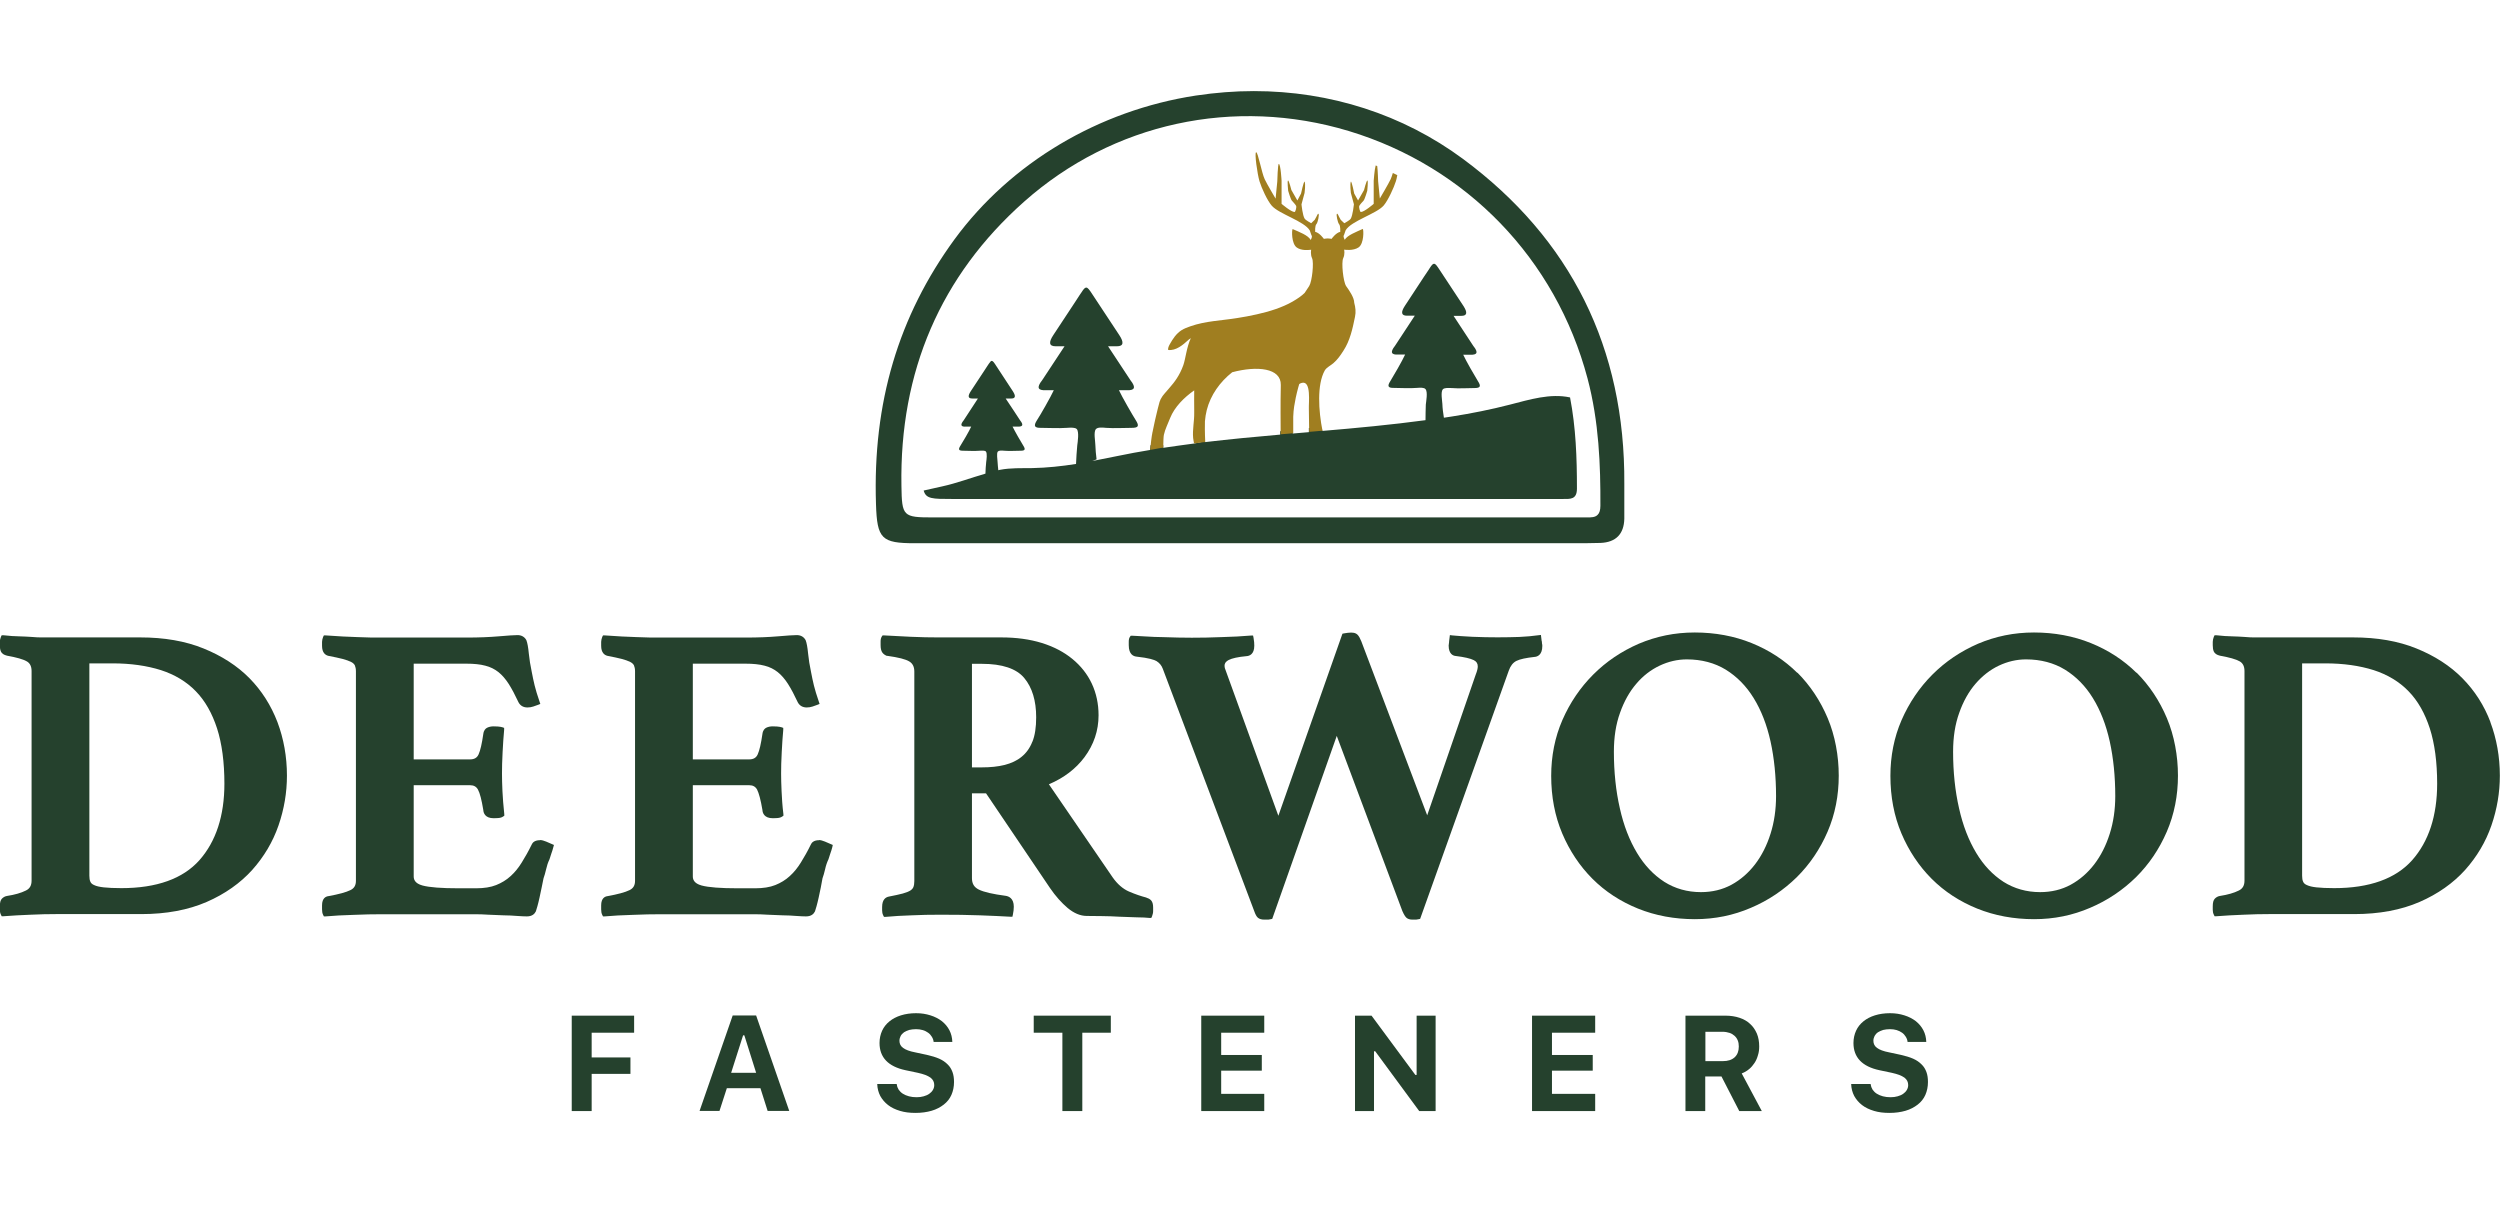
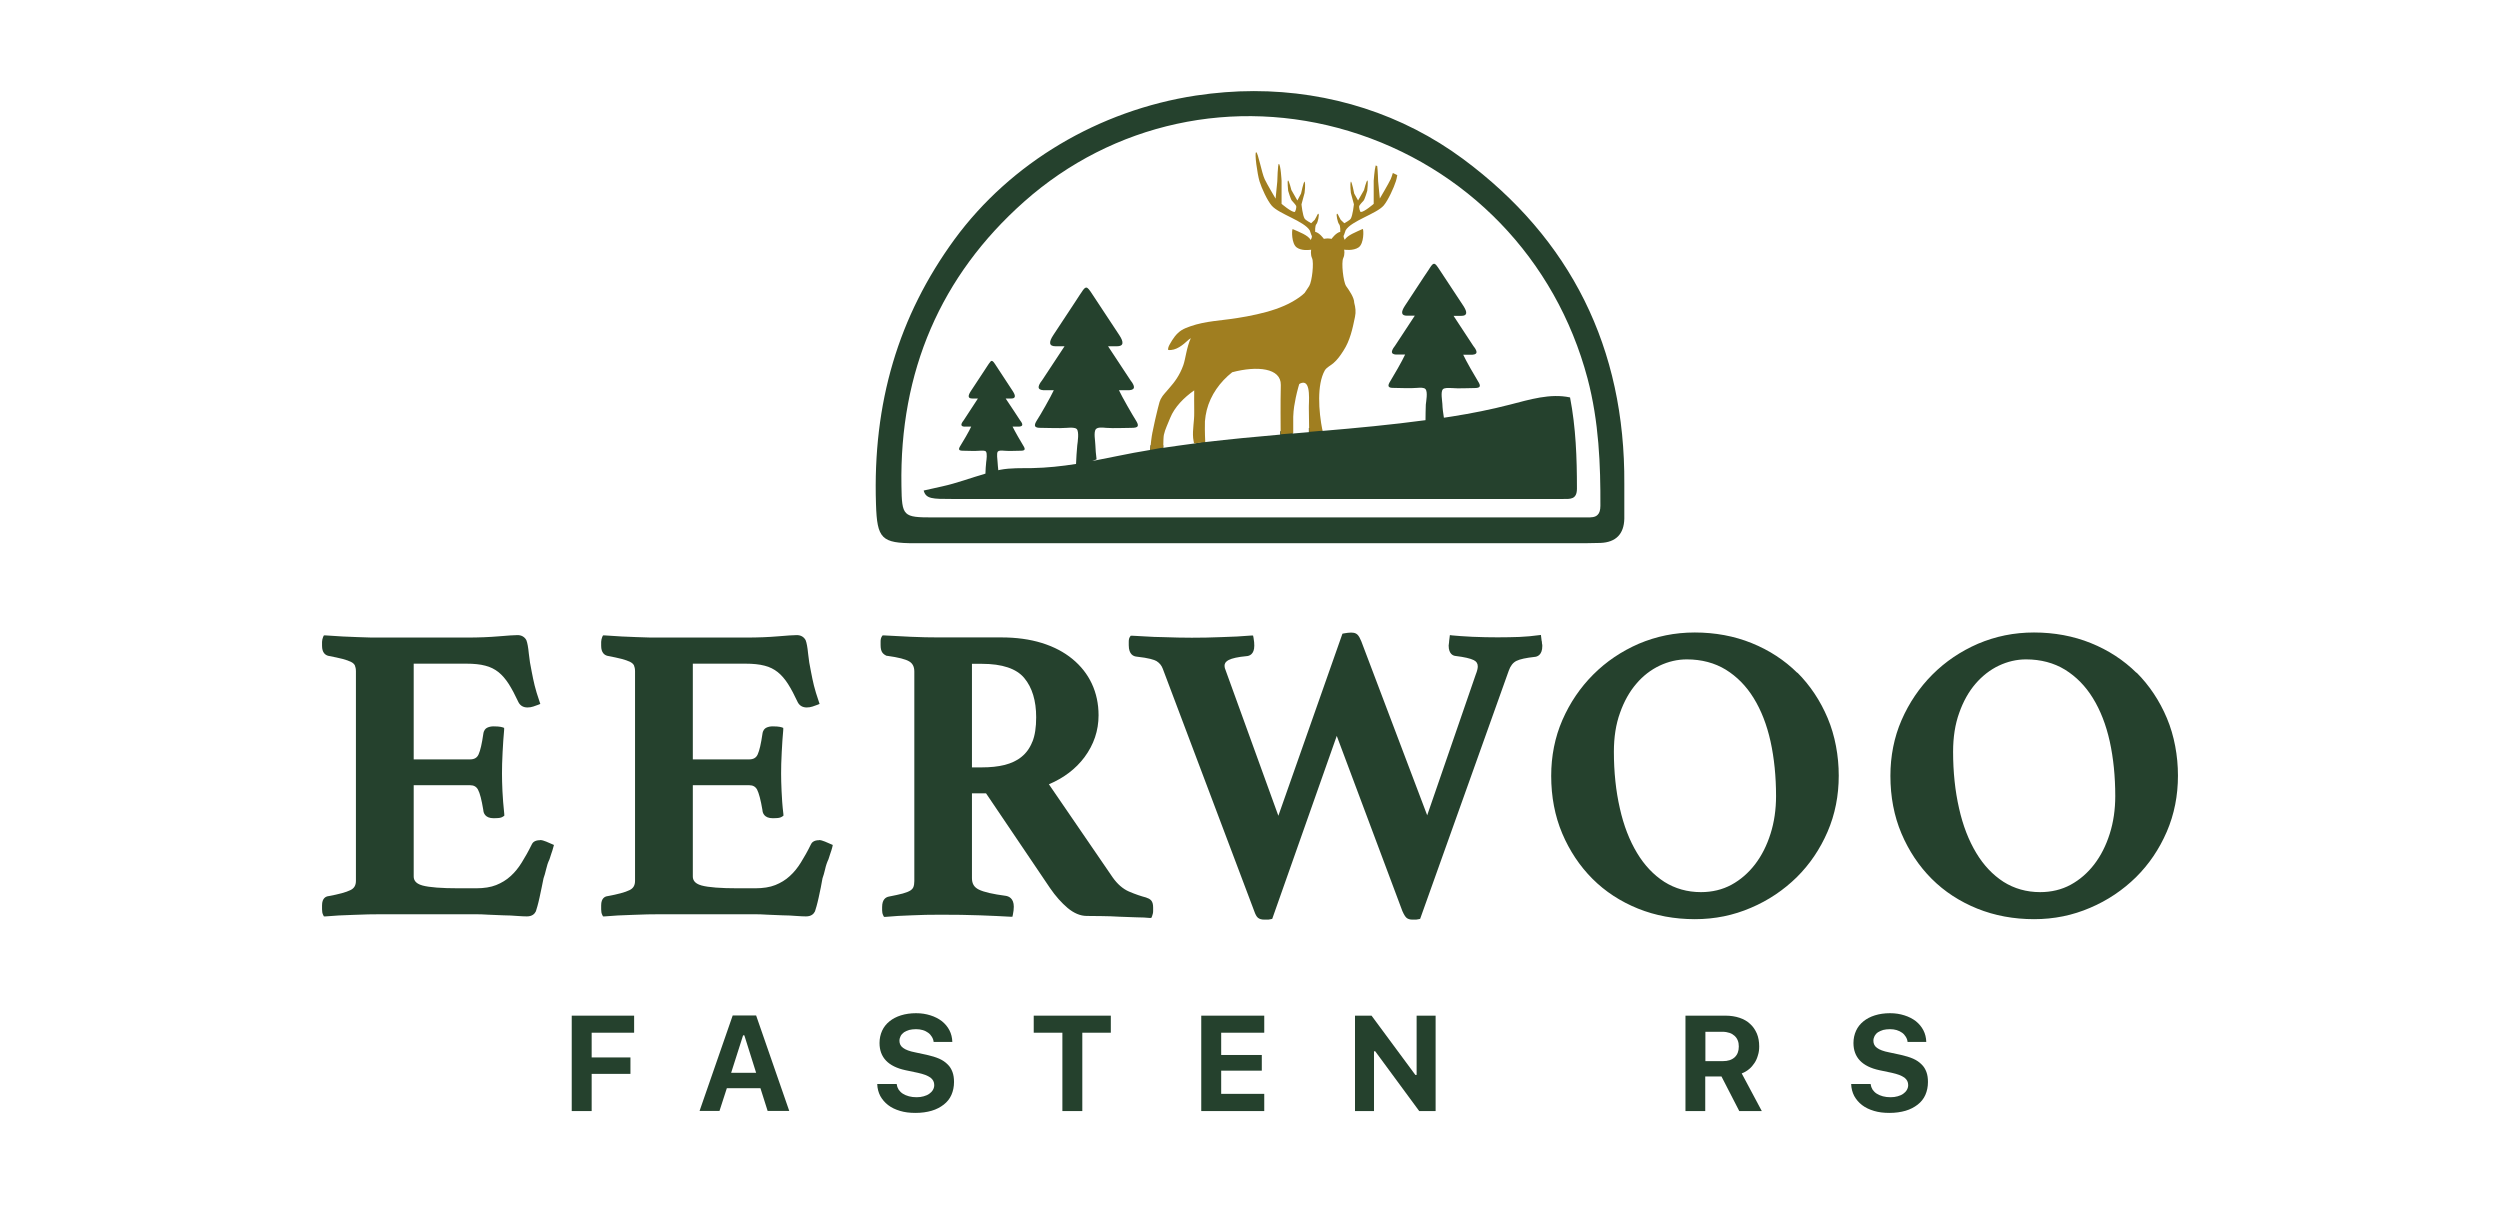
<svg xmlns="http://www.w3.org/2000/svg" width="247" height="120" viewBox="0 0 247 120" fill="none">
  <g clip-path="url(#clip0_401_20585)">
-     <path d="M24.655 67.014C23.443 65.784 21.913 64.798 20.111 64.069C18.324 63.34 16.219 62.976 13.857 62.976H4.286C3.907 62.976 3.529 62.976 3.15 62.931C2.756 62.9 2.332 62.885 1.878 62.87C1.439 62.87 0.924 62.824 0.348 62.764H0.167L0.091 62.916C0.03 63.082 -0.015 63.249 -0.015 63.416V63.75C-0.015 64.008 0.015 64.206 0.091 64.373C0.182 64.57 0.379 64.707 0.697 64.782C1.62 64.949 2.287 65.132 2.65 65.344C2.968 65.526 3.12 65.845 3.12 66.3V87.004C3.12 87.49 2.938 87.809 2.544 87.991C2.09 88.219 1.469 88.401 0.681 88.522C0.5 88.552 0.333 88.644 0.197 88.78C0.045 88.932 -0.015 89.175 -0.015 89.554V89.888C-0.015 90.07 0.015 90.222 0.091 90.374L0.167 90.526H0.333C1.181 90.465 2.075 90.404 3.029 90.374C3.968 90.328 4.801 90.313 5.512 90.313H13.963C16.431 90.313 18.597 89.903 20.414 89.114C22.232 88.325 23.746 87.247 24.912 85.957C26.078 84.652 26.956 83.179 27.517 81.555C28.077 79.931 28.35 78.292 28.35 76.637C28.35 74.77 28.032 72.994 27.411 71.34C26.775 69.685 25.851 68.228 24.639 66.999M19.703 84.986C18.067 86.822 15.477 87.748 11.994 87.748C11.267 87.748 10.677 87.718 10.253 87.672C9.844 87.627 9.51 87.551 9.298 87.445C9.117 87.369 8.996 87.262 8.935 87.126C8.859 86.974 8.829 86.761 8.829 86.519V65.541H11.131C12.903 65.541 14.508 65.769 15.901 66.209C17.264 66.65 18.43 67.348 19.339 68.289C20.263 69.23 20.959 70.475 21.444 71.962C21.929 73.465 22.171 75.317 22.171 77.426C22.171 80.599 21.338 83.134 19.703 84.986Z" fill="#25412D" />
    <path d="M53.337 83.012C52.823 83.012 52.611 83.255 52.535 83.437C52.217 84.09 51.884 84.681 51.55 85.213C51.233 85.729 50.869 86.184 50.445 86.564C50.036 86.943 49.551 87.231 49.021 87.444C48.491 87.656 47.825 87.763 47.038 87.763H45.311C43.63 87.763 42.434 87.672 41.752 87.49C40.965 87.277 40.874 86.867 40.874 86.579V77.578H46.432C46.81 77.578 47.053 77.714 47.219 78.003C47.416 78.352 47.583 79.035 47.749 80.022C47.764 80.325 47.931 80.841 48.779 80.841C48.87 80.841 49.006 80.841 49.188 80.826C49.415 80.811 49.582 80.765 49.703 80.674L49.824 80.598V80.447C49.733 79.597 49.673 78.822 49.642 78.17C49.612 77.502 49.597 76.925 49.597 76.424C49.597 75.847 49.612 75.149 49.657 74.314C49.703 73.464 49.748 72.736 49.809 72.113V71.916L49.642 71.855C49.536 71.825 49.4 71.795 49.188 71.779C49.006 71.779 48.87 71.764 48.779 71.764C48.522 71.764 48.31 71.81 48.128 71.901C47.977 71.977 47.795 72.144 47.749 72.523C47.613 73.464 47.462 74.147 47.28 74.542C47.128 74.876 46.856 75.028 46.432 75.028H40.874V65.571H46.099C46.81 65.571 47.446 65.632 47.946 65.769C48.446 65.89 48.885 66.118 49.249 66.406C49.627 66.71 49.96 67.104 50.263 67.575C50.581 68.076 50.899 68.683 51.233 69.396C51.414 69.73 51.717 69.897 52.111 69.897C52.308 69.897 52.505 69.867 52.686 69.806C52.853 69.746 53.004 69.685 53.156 69.639L53.383 69.548L53.307 69.32C53.095 68.698 52.929 68.167 52.823 67.727C52.717 67.302 52.626 66.846 52.535 66.376C52.399 65.754 52.308 65.146 52.247 64.57C52.187 63.947 52.111 63.522 52.005 63.249C51.823 62.915 51.52 62.748 51.127 62.748C50.793 62.748 50.188 62.794 49.264 62.87C48.385 62.945 47.325 62.991 46.099 62.991H37.648C36.997 62.991 36.209 62.991 35.301 62.945C34.407 62.915 33.362 62.87 32.181 62.778H32L31.924 62.93C31.863 63.097 31.818 63.264 31.818 63.416V63.811C31.818 64.478 32.136 64.721 32.439 64.797C32.999 64.903 33.484 65.01 33.847 65.101C34.195 65.192 34.483 65.298 34.695 65.404C34.877 65.495 34.998 65.617 35.059 65.738C35.119 65.89 35.165 66.072 35.165 66.315V87.019C35.165 87.474 34.998 87.763 34.619 87.945C34.195 88.157 33.453 88.355 32.454 88.537C32.212 88.567 31.818 88.719 31.818 89.448V89.842C31.818 90.07 31.848 90.237 31.924 90.389L32 90.54H32.166C32.984 90.465 33.908 90.419 34.937 90.389C35.952 90.343 36.876 90.328 37.663 90.328H47.022C47.371 90.328 47.795 90.343 48.279 90.374C48.779 90.404 49.264 90.419 49.748 90.434C50.233 90.434 50.672 90.465 51.081 90.495C51.505 90.525 51.823 90.54 52.05 90.54C52.595 90.54 52.823 90.282 52.944 90.04C52.974 89.948 53.02 89.782 53.095 89.539C53.171 89.281 53.231 89.007 53.307 88.674C53.368 88.355 53.444 88.021 53.519 87.672L53.701 86.776C53.792 86.549 53.867 86.245 53.958 85.881C54.034 85.531 54.14 85.213 54.292 84.894C54.352 84.712 54.413 84.514 54.473 84.332C54.549 84.135 54.61 83.922 54.67 83.695L54.731 83.482L53.958 83.148C53.731 83.057 53.534 82.997 53.368 82.997" fill="#25412D" />
    <path d="M80.915 83.012C80.4 83.012 80.188 83.255 80.112 83.437C79.794 84.09 79.461 84.681 79.128 85.213C78.81 85.729 78.446 86.184 78.022 86.564C77.614 86.943 77.129 87.231 76.599 87.444C76.069 87.656 75.402 87.763 74.615 87.763H72.888C71.207 87.763 70.011 87.672 69.33 87.49C68.542 87.277 68.451 86.867 68.451 86.579V77.578H74.009C74.388 77.578 74.63 77.714 74.797 78.003C74.978 78.352 75.16 79.035 75.327 80.022C75.342 80.325 75.508 80.841 76.356 80.841C76.447 80.841 76.584 80.841 76.765 80.826C76.993 80.811 77.159 80.765 77.28 80.674L77.401 80.598V80.447C77.295 79.597 77.25 78.822 77.22 78.17C77.189 77.502 77.174 76.925 77.174 76.424C77.174 75.847 77.189 75.149 77.235 74.314C77.28 73.464 77.326 72.736 77.386 72.113V71.916L77.22 71.855C77.114 71.825 76.977 71.795 76.765 71.779C76.584 71.779 76.447 71.764 76.356 71.764C76.099 71.764 75.887 71.81 75.705 71.901C75.554 71.977 75.372 72.144 75.327 72.523C75.19 73.464 75.039 74.147 74.857 74.542C74.706 74.876 74.433 75.028 74.009 75.028H68.451V65.571H73.676C74.388 65.571 75.024 65.632 75.539 65.769C76.038 65.89 76.478 66.118 76.841 66.406C77.22 66.71 77.553 67.104 77.856 67.575C78.174 68.076 78.492 68.683 78.825 69.396C79.007 69.73 79.31 69.897 79.703 69.897C79.9 69.897 80.097 69.867 80.279 69.806C80.445 69.746 80.597 69.685 80.748 69.639L80.975 69.548L80.9 69.32C80.688 68.698 80.521 68.167 80.415 67.727C80.309 67.302 80.218 66.846 80.127 66.376C79.991 65.754 79.9 65.146 79.84 64.57C79.779 63.947 79.703 63.522 79.597 63.249C79.416 62.915 79.113 62.748 78.719 62.748C78.386 62.748 77.78 62.794 76.856 62.87C75.978 62.945 74.918 62.991 73.676 62.991H65.226C64.574 62.991 63.787 62.991 62.878 62.945C61.985 62.915 60.94 62.87 59.759 62.778H59.577L59.501 62.93C59.441 63.097 59.395 63.264 59.395 63.416V63.811C59.395 64.478 59.713 64.721 60.016 64.797C60.576 64.903 61.061 65.01 61.424 65.101C61.773 65.192 62.06 65.298 62.273 65.404C62.454 65.495 62.575 65.617 62.636 65.738C62.697 65.89 62.742 66.072 62.742 66.315V87.019C62.742 87.474 62.575 87.763 62.197 87.945C61.773 88.157 61.031 88.355 60.031 88.537C59.789 88.567 59.395 88.719 59.395 89.448V89.842C59.395 90.07 59.425 90.237 59.501 90.389L59.577 90.54H59.743C60.561 90.465 61.485 90.419 62.515 90.389C63.529 90.343 64.453 90.328 65.241 90.328H74.6C74.948 90.328 75.372 90.343 75.857 90.374C76.356 90.404 76.841 90.419 77.326 90.434C77.81 90.434 78.249 90.465 78.658 90.495C79.082 90.525 79.4 90.54 79.628 90.54C80.173 90.54 80.4 90.282 80.521 90.04C80.551 89.948 80.597 89.782 80.673 89.539C80.748 89.281 80.809 89.007 80.885 88.674C80.945 88.355 81.021 88.021 81.097 87.672L81.263 86.776C81.354 86.549 81.43 86.245 81.521 85.881C81.596 85.531 81.702 85.213 81.854 84.894C81.914 84.712 81.975 84.514 82.035 84.332C82.111 84.135 82.172 83.922 82.232 83.695L82.278 83.482L81.505 83.148C81.278 83.057 81.082 82.997 80.915 82.997" fill="#25412D" />
    <path d="M113.293 88.689C112.763 88.552 112.172 88.355 111.536 88.081C110.946 87.823 110.4 87.353 109.931 86.685L103.631 77.487C105.1 76.864 106.281 75.969 107.144 74.815C108.068 73.57 108.538 72.189 108.538 70.671C108.538 69.533 108.311 68.486 107.871 67.544C107.432 66.603 106.781 65.784 105.948 65.101C105.115 64.418 104.1 63.886 102.919 63.522C101.738 63.158 100.405 62.976 98.921 62.976H92.697C91.909 62.976 91.001 62.961 90.001 62.915C89.002 62.869 88.124 62.824 87.351 62.778H87.2L87.124 62.885C87.048 63.006 87.003 63.173 87.003 63.355V63.735C87.003 64.069 87.063 64.311 87.169 64.463C87.275 64.615 87.427 64.721 87.609 64.797H87.669C88.76 64.949 89.486 65.131 89.85 65.359C90.168 65.556 90.335 65.875 90.335 66.345V87.049C90.335 87.292 90.304 87.49 90.244 87.641C90.198 87.763 90.092 87.884 89.956 87.975C89.789 88.081 89.532 88.188 89.199 88.279C88.85 88.37 88.381 88.476 87.821 88.582C87.518 88.643 87.154 88.856 87.154 89.615V89.948C87.154 90.131 87.184 90.282 87.26 90.434L87.336 90.586H87.503C88.305 90.51 89.153 90.465 90.077 90.434C90.986 90.389 91.94 90.374 92.924 90.374C94.317 90.374 95.635 90.389 96.816 90.434C98.043 90.48 99.027 90.525 99.8 90.571H100.027L100.072 90.374C100.133 90.085 100.163 89.812 100.163 89.584C100.163 88.749 99.663 88.552 99.36 88.507C98.103 88.34 97.21 88.142 96.695 87.884C96.241 87.656 96.029 87.307 96.029 86.761V78.382H97.422L103.737 87.732C104.297 88.552 104.888 89.205 105.479 89.706C106.099 90.222 106.736 90.495 107.372 90.495C107.75 90.495 108.235 90.495 108.825 90.51C109.416 90.51 110.007 90.54 110.597 90.571C111.188 90.601 111.763 90.616 112.309 90.632C112.839 90.632 113.263 90.662 113.566 90.692H113.747L113.823 90.525C113.884 90.358 113.929 90.191 113.929 90.024V89.66C113.929 89.341 113.868 89.129 113.747 88.977C113.626 88.84 113.475 88.749 113.278 88.704M101.995 73.282C101.753 73.904 101.39 74.405 100.935 74.77C100.481 75.149 99.906 75.407 99.269 75.574C98.603 75.741 97.846 75.817 97.013 75.817H96.029V65.586H97.013C99.012 65.586 100.42 66.057 101.193 66.983C101.98 67.924 102.374 69.229 102.374 70.869C102.374 71.855 102.253 72.675 101.995 73.297" fill="#25412D" />
    <path d="M152.319 63.355L152.243 62.733L151.986 62.763C151.441 62.839 150.82 62.9 150.123 62.93C148.791 62.976 147.246 62.991 145.474 62.915C144.596 62.87 143.944 62.824 143.49 62.779L143.248 62.748L143.172 63.355C143.172 63.355 143.172 63.477 143.157 63.538C143.142 63.614 143.127 63.705 143.127 63.78C143.127 64.63 143.581 64.797 143.838 64.813C144.687 64.919 145.277 65.055 145.61 65.222C145.883 65.359 146.004 65.556 146.004 65.845C146.004 66.027 145.943 66.3 145.807 66.634L141.007 80.553L134.495 63.355C134.373 63.052 134.252 62.839 134.131 62.718C133.934 62.521 133.662 62.46 133.162 62.521C133.041 62.536 132.92 62.551 132.768 62.581L132.632 62.612L126.302 80.599L121.137 66.346C121.092 66.224 121.047 66.103 121.016 66.012C121.001 65.936 120.986 65.86 120.986 65.769C120.986 65.617 121.031 65.405 121.395 65.207C121.713 65.04 122.319 64.904 123.152 64.828C123.439 64.813 123.924 64.646 123.924 63.796C123.924 63.705 123.924 63.583 123.909 63.447C123.894 63.295 123.879 63.158 123.848 63.006L123.803 62.794H123.576C122.728 62.87 121.774 62.915 120.698 62.946C119.638 62.991 118.654 63.006 117.745 63.006C117.367 63.006 116.912 63.006 116.413 62.991L114.838 62.946C114.308 62.946 113.777 62.915 113.263 62.885C112.748 62.855 112.278 62.824 111.869 62.809H111.718L111.642 62.915C111.551 63.037 111.521 63.204 111.521 63.401V63.75C111.521 64.676 112.006 64.843 112.278 64.873C113.535 65.01 114.05 65.192 114.262 65.314C114.55 65.496 114.762 65.739 114.883 66.072L123.909 89.994C124.03 90.343 124.151 90.571 124.287 90.677C124.439 90.799 124.636 90.859 124.924 90.859H125.196C125.272 90.859 125.393 90.859 125.56 90.814L125.696 90.784L132.072 72.706L138.553 90.01C138.705 90.359 138.841 90.571 138.962 90.677C139.098 90.799 139.31 90.859 139.553 90.859H139.84C139.84 90.859 140.022 90.859 140.174 90.814L140.31 90.784L149.063 66.27C149.23 65.784 149.487 65.465 149.82 65.298C150.184 65.116 150.79 64.995 151.607 64.904C151.895 64.888 152.38 64.706 152.38 63.826C152.38 63.765 152.38 63.674 152.349 63.568C152.349 63.507 152.334 63.431 152.334 63.355" fill="#25412D" />
    <path d="M177.579 66.482C176.307 65.222 174.793 64.236 173.067 63.538C171.34 62.839 169.447 62.49 167.448 62.49C165.449 62.49 163.647 62.87 161.92 63.598C160.209 64.342 158.695 65.359 157.408 66.649C156.12 67.939 155.106 69.442 154.364 71.142C153.622 72.842 153.258 74.709 153.258 76.652C153.258 78.716 153.622 80.629 154.348 82.344C155.075 84.059 156.075 85.562 157.332 86.822C158.589 88.082 160.103 89.068 161.83 89.767C163.556 90.465 165.449 90.814 167.448 90.814C169.447 90.814 171.264 90.434 172.991 89.691C174.717 88.962 176.232 87.93 177.519 86.67C178.806 85.395 179.821 83.892 180.563 82.177C181.305 80.462 181.668 78.595 181.668 76.637C181.668 74.679 181.305 72.69 180.578 70.96C179.851 69.23 178.836 67.712 177.579 66.452M174.929 82.374C174.566 83.528 174.051 84.545 173.4 85.395C172.748 86.245 171.961 86.928 171.068 87.414C170.174 87.9 169.159 88.142 168.054 88.142C166.706 88.142 165.494 87.793 164.434 87.126C163.374 86.442 162.466 85.486 161.739 84.272C160.997 83.042 160.421 81.57 160.043 79.87C159.649 78.155 159.452 76.273 159.452 74.269C159.452 72.842 159.649 71.552 160.058 70.429C160.452 69.305 160.997 68.334 161.663 67.56C162.314 66.786 163.102 66.179 163.965 65.769C164.828 65.359 165.737 65.147 166.661 65.147C168.114 65.147 169.417 65.496 170.507 66.163C171.613 66.847 172.536 67.788 173.263 68.972C174.005 70.171 174.566 71.613 174.929 73.252C175.293 74.906 175.474 76.728 175.474 78.656C175.474 79.976 175.293 81.236 174.929 82.374Z" fill="#25412D" />
    <path d="M211.093 66.482C209.821 65.222 208.307 64.236 206.58 63.538C204.854 62.839 202.961 62.49 200.962 62.49C198.963 62.49 197.161 62.87 195.434 63.598C193.723 64.342 192.209 65.359 190.921 66.649C189.634 67.939 188.62 69.442 187.877 71.142C187.135 72.842 186.772 74.709 186.772 76.652C186.772 78.716 187.135 80.629 187.862 82.344C188.589 84.059 189.589 85.562 190.846 86.822C192.103 88.082 193.617 89.068 195.344 89.767C197.07 90.465 198.963 90.814 200.962 90.814C202.961 90.814 204.778 90.434 206.505 89.691C208.231 88.962 209.746 87.93 211.033 86.67C212.32 85.395 213.335 83.892 214.077 82.177C214.819 80.462 215.182 78.595 215.182 76.637C215.182 74.679 214.819 72.69 214.092 70.96C213.365 69.23 212.35 67.712 211.093 66.452M208.443 82.374C208.08 83.528 207.565 84.545 206.914 85.395C206.262 86.245 205.475 86.928 204.581 87.414C203.688 87.9 202.673 88.142 201.568 88.142C200.22 88.142 199.008 87.793 197.948 87.126C196.888 86.442 195.98 85.486 195.253 84.272C194.511 83.042 193.935 81.57 193.557 79.87C193.163 78.155 192.966 76.273 192.966 74.269C192.966 72.842 193.163 71.552 193.572 70.429C193.965 69.305 194.511 68.334 195.177 67.56C195.843 66.786 196.616 66.179 197.479 65.769C198.342 65.359 199.251 65.147 200.174 65.147C201.628 65.147 202.931 65.496 204.021 66.163C205.127 66.847 206.05 67.788 206.777 68.972C207.519 70.171 208.08 71.613 208.443 73.252C208.807 74.906 208.988 76.728 208.988 78.656C208.988 79.976 208.807 81.236 208.443 82.374Z" fill="#25412D" />
-     <path d="M246.061 71.355C245.44 69.7 244.501 68.243 243.29 67.014C242.078 65.784 240.549 64.798 238.746 64.069C236.959 63.34 234.854 62.976 232.492 62.976H222.921C222.542 62.976 222.164 62.976 221.785 62.931C221.391 62.9 220.982 62.885 220.513 62.87C220.074 62.87 219.559 62.824 218.983 62.764H218.802L218.726 62.916C218.665 63.082 218.62 63.249 218.62 63.416V63.75C218.62 64.008 218.65 64.206 218.726 64.373C218.817 64.57 219.014 64.707 219.332 64.782C220.256 64.949 220.922 65.132 221.285 65.344C221.603 65.526 221.755 65.845 221.755 66.3V87.004C221.755 87.49 221.573 87.809 221.179 87.991C220.725 88.219 220.104 88.401 219.317 88.522C219.135 88.552 218.968 88.644 218.832 88.78C218.681 88.932 218.62 89.175 218.62 89.554V89.888C218.62 90.07 218.65 90.222 218.726 90.374L218.802 90.526H218.968C219.816 90.465 220.71 90.404 221.664 90.374C222.603 90.328 223.436 90.313 224.148 90.313H232.598C235.066 90.313 237.232 89.903 239.049 89.114C240.867 88.325 242.381 87.247 243.547 85.957C244.713 84.652 245.592 83.179 246.152 81.555C246.712 79.931 246.985 78.292 246.985 76.637C246.985 74.77 246.667 72.994 246.046 71.34M238.322 84.986C236.687 86.822 234.097 87.748 230.614 87.748C229.887 87.748 229.297 87.718 228.873 87.672C228.449 87.627 228.146 87.551 227.918 87.445C227.737 87.369 227.616 87.262 227.555 87.126C227.479 86.974 227.449 86.761 227.449 86.519V65.541H229.751C231.523 65.541 233.128 65.769 234.521 66.209C235.884 66.65 237.05 67.348 237.959 68.289C238.883 69.23 239.579 70.475 240.064 71.962C240.549 73.465 240.791 75.317 240.791 77.426C240.791 80.599 239.958 83.134 238.322 84.986Z" fill="#25412D" />
    <path d="M56.487 109.773V100.347H62.651V102.032H58.456V104.475H62.288V106.099H58.456V109.773H56.487Z" fill="#25412D" />
    <path d="M75.115 107.511H71.813L71.086 109.757H69.118L72.389 100.331H74.706L77.977 109.757H75.841L75.13 107.511H75.115ZM72.237 105.993H74.706L73.54 102.289H73.418L72.237 105.993Z" fill="#25412D" />
    <path d="M88.608 107.147C88.623 107.344 88.699 107.511 88.79 107.663C88.896 107.814 89.032 107.951 89.199 108.057C89.365 108.163 89.577 108.255 89.804 108.315C90.031 108.376 90.289 108.406 90.562 108.406C90.819 108.406 91.046 108.376 91.258 108.315C91.47 108.255 91.652 108.179 91.803 108.072C91.955 107.966 92.076 107.845 92.167 107.693C92.258 107.541 92.303 107.374 92.303 107.207C92.303 107.055 92.273 106.919 92.212 106.797C92.152 106.676 92.061 106.57 91.925 106.463C91.788 106.372 91.622 106.281 91.425 106.205C91.213 106.13 90.971 106.054 90.683 105.993L89.456 105.735C87.76 105.371 86.897 104.475 86.897 103.048C86.897 102.608 86.988 102.198 87.154 101.834C87.321 101.47 87.563 101.166 87.881 100.908C88.199 100.65 88.578 100.453 89.017 100.316C89.456 100.179 89.956 100.104 90.501 100.104C91.046 100.104 91.485 100.179 91.925 100.316C92.364 100.453 92.742 100.65 93.06 100.893C93.378 101.151 93.621 101.439 93.802 101.788C93.984 102.137 94.075 102.517 94.09 102.942H92.243C92.227 102.76 92.167 102.593 92.061 102.426C91.97 102.274 91.849 102.137 91.697 102.031C91.546 101.925 91.379 101.834 91.167 101.773C90.971 101.712 90.743 101.682 90.501 101.682C90.259 101.682 90.031 101.712 89.835 101.758C89.638 101.819 89.471 101.895 89.32 101.986C89.183 102.092 89.062 102.213 88.987 102.35C88.911 102.502 88.865 102.654 88.865 102.836C88.865 103.124 88.987 103.367 89.229 103.534C89.471 103.716 89.865 103.868 90.425 103.974L91.561 104.217C92.031 104.323 92.439 104.445 92.788 104.596C93.136 104.748 93.409 104.946 93.621 105.158C93.848 105.371 93.999 105.629 94.105 105.917C94.211 106.205 94.257 106.524 94.257 106.904C94.257 107.374 94.166 107.799 93.999 108.179C93.833 108.558 93.575 108.877 93.242 109.135C92.909 109.393 92.515 109.605 92.046 109.742C91.576 109.879 91.046 109.955 90.456 109.955C89.865 109.955 89.38 109.894 88.926 109.757C88.472 109.621 88.078 109.439 87.745 109.18C87.412 108.922 87.169 108.634 86.972 108.285C86.791 107.936 86.685 107.541 86.67 107.101H88.578L88.608 107.147Z" fill="#25412D" />
    <path d="M104.964 109.773V102.032H102.132V100.347H109.749V102.032H106.932V109.773H104.964Z" fill="#25412D" />
    <path d="M124.908 109.773H118.684V100.347H124.908V102.032H120.653V104.232H124.666V105.781H120.653V108.073H124.908V109.773Z" fill="#25412D" />
    <path d="M133.874 109.773V100.347H135.509L139.84 106.206H139.962V100.347H141.839V109.773H140.219L135.873 103.868H135.752V109.773H133.874Z" fill="#25412D" />
-     <path d="M157.604 109.773H151.365V100.347H157.604V102.032H153.334V104.232H157.362V105.781H153.334V108.073H157.604V109.773Z" fill="#25412D" />
    <path d="M168.493 109.773H166.524V100.347H170.477C170.992 100.347 171.461 100.423 171.87 100.559C172.279 100.696 172.627 100.893 172.915 101.166C173.203 101.424 173.415 101.743 173.581 102.123C173.733 102.487 173.809 102.912 173.809 103.382C173.809 103.686 173.778 103.974 173.687 104.248C173.612 104.521 173.506 104.779 173.354 105.007C173.203 105.234 173.036 105.447 172.809 105.629C172.597 105.811 172.355 105.948 172.082 106.054L174.066 109.773H171.84L170.083 106.357H168.478V109.773H168.493ZM168.493 104.84H170.219C170.719 104.84 171.098 104.718 171.386 104.46C171.658 104.202 171.794 103.853 171.794 103.398C171.794 103.17 171.764 102.973 171.688 102.79C171.613 102.608 171.507 102.457 171.37 102.335C171.234 102.214 171.068 102.107 170.871 102.047C170.674 101.986 170.447 101.94 170.204 101.94H168.493V104.84Z" fill="#25412D" />
    <path d="M184.834 107.147C184.849 107.344 184.924 107.511 185.015 107.663C185.121 107.814 185.258 107.951 185.424 108.057C185.591 108.163 185.803 108.255 186.03 108.315C186.257 108.376 186.515 108.406 186.787 108.406C187.045 108.406 187.272 108.376 187.484 108.315C187.696 108.255 187.878 108.179 188.029 108.072C188.18 107.966 188.302 107.845 188.392 107.693C188.483 107.541 188.529 107.374 188.529 107.207C188.529 107.055 188.498 106.919 188.438 106.797C188.377 106.676 188.286 106.57 188.15 106.463C188.014 106.372 187.847 106.281 187.65 106.205C187.438 106.13 187.196 106.054 186.908 105.993L185.682 105.735C183.986 105.371 183.122 104.475 183.122 103.048C183.122 102.608 183.213 102.198 183.38 101.834C183.546 101.47 183.789 101.166 184.107 100.908C184.425 100.65 184.803 100.453 185.242 100.316C185.682 100.179 186.181 100.104 186.727 100.104C187.272 100.104 187.711 100.179 188.15 100.316C188.589 100.453 188.968 100.65 189.286 100.893C189.604 101.151 189.846 101.439 190.028 101.788C190.21 102.137 190.301 102.517 190.316 102.942H188.468C188.453 102.76 188.392 102.593 188.286 102.426C188.196 102.274 188.074 102.137 187.923 102.031C187.772 101.925 187.59 101.834 187.393 101.773C187.196 101.712 186.969 101.682 186.727 101.682C186.484 101.682 186.257 101.712 186.06 101.758C185.863 101.819 185.697 101.895 185.545 101.986C185.394 102.092 185.288 102.213 185.212 102.35C185.136 102.502 185.091 102.654 185.091 102.836C185.091 103.124 185.212 103.367 185.454 103.534C185.697 103.716 186.091 103.868 186.651 103.974L187.787 104.217C188.256 104.323 188.665 104.445 189.013 104.596C189.362 104.748 189.634 104.946 189.846 105.158C190.073 105.371 190.225 105.629 190.331 105.917C190.437 106.205 190.482 106.524 190.482 106.904C190.482 107.374 190.391 107.799 190.225 108.179C190.058 108.558 189.801 108.877 189.468 109.135C189.135 109.393 188.741 109.605 188.271 109.742C187.802 109.879 187.272 109.955 186.681 109.955C186.091 109.955 185.606 109.894 185.152 109.757C184.697 109.621 184.304 109.439 183.97 109.18C183.637 108.922 183.395 108.634 183.198 108.285C183.016 107.936 182.91 107.541 182.895 107.101H184.803L184.834 107.147Z" fill="#25412D" />
    <path d="M160.482 47.812C160.573 34.394 155.197 23.587 144.535 15.694C138.599 11.307 131.42 9 123.879 9C121.986 9 120.077 9.152 118.154 9.44C108.538 10.912 99.86 16.088 94.317 23.632C88.76 31.237 86.215 39.798 86.548 49.816C86.654 53.246 87.094 53.671 90.395 53.671H155.348C156.257 53.671 157.211 53.671 158.135 53.641C159.649 53.58 160.452 52.761 160.482 51.243C160.482 50.575 160.482 49.922 160.482 49.254V49.102C160.482 48.662 160.482 48.222 160.482 47.782M157.832 50.878C157.589 51.121 157.211 51.121 156.802 51.121H156.605H123.697H110.249C104.237 51.121 98.209 51.121 92.167 51.121C89.214 51.121 89.108 51.015 89.062 48.01C88.865 36.701 92.939 27.245 101.178 19.929C109.946 12.142 121.94 9.531 133.268 12.947C144.899 16.468 153.712 25.59 156.847 37.384C157.983 41.68 158.135 45.976 158.119 49.968C158.119 50.393 158.029 50.696 157.847 50.863" fill="#25412D" />
    <path d="M117.972 43.82C116.958 43.956 115.943 44.093 114.929 44.245C114.929 44.154 114.929 44.063 114.929 43.987C114.716 43.987 114.459 43.987 114.156 43.987H113.672C113.672 44.139 113.641 44.306 113.626 44.457C112.551 44.639 111.491 44.822 110.431 45.049C109.598 45.216 108.765 45.383 107.917 45.55C108.053 45.489 108.205 45.444 108.341 45.383C108.28 44.898 108.235 44.427 108.22 43.941C108.22 43.607 108.023 42.666 108.28 42.393C108.447 42.211 108.841 42.226 109.28 42.272C110.113 42.332 110.961 42.272 111.794 42.272C112.49 42.272 112.581 42.089 112.203 41.497C111.93 41.072 110.824 39.16 110.552 38.553C110.718 38.553 111.339 38.553 111.339 38.553C112.066 38.583 112.293 38.325 111.688 37.566C111.688 37.566 110.022 35.046 109.477 34.212C109.643 34.212 110.355 34.212 110.355 34.212C111.006 34.212 111.067 33.832 110.582 33.103C110.582 33.103 108.825 30.432 107.947 29.111C107.644 28.641 107.478 28.413 107.326 28.413C107.326 28.413 107.326 28.413 107.311 28.413C107.19 28.413 107.054 28.565 106.872 28.854C106.811 28.945 106.751 29.036 106.675 29.142C106.524 29.369 106.372 29.597 106.221 29.84C105.297 31.236 104.07 33.103 104.07 33.103C103.586 33.832 103.646 34.212 104.297 34.212C104.297 34.212 105.009 34.212 105.176 34.212C104.631 35.046 102.965 37.566 102.965 37.566C102.359 38.325 102.586 38.583 103.313 38.553C103.313 38.553 103.934 38.553 104.116 38.553C103.843 39.16 102.753 41.072 102.465 41.497C102.086 42.089 102.192 42.287 102.874 42.272C103.707 42.272 104.555 42.332 105.388 42.272C105.827 42.241 106.221 42.226 106.387 42.393C106.63 42.666 106.478 43.668 106.433 44.002C106.372 44.609 106.342 45.216 106.312 45.839C104.873 46.066 103.434 46.218 101.98 46.248C100.92 46.264 99.845 46.218 98.815 46.415C98.755 46.415 98.694 46.446 98.633 46.461C98.603 46.172 98.573 45.899 98.558 45.611C98.558 45.398 98.437 44.791 98.588 44.609C98.694 44.503 98.951 44.503 99.224 44.533C99.754 44.579 100.299 44.533 100.829 44.533C101.269 44.533 101.344 44.412 101.102 44.032C100.92 43.759 100.224 42.53 100.042 42.15C100.148 42.15 100.557 42.15 100.557 42.15C101.026 42.165 101.163 41.998 100.784 41.528C100.784 41.528 99.724 39.904 99.36 39.372C99.466 39.372 99.921 39.372 99.921 39.372C100.33 39.372 100.375 39.13 100.072 38.659C100.072 38.659 98.951 36.944 98.391 36.094C98.194 35.79 98.088 35.654 97.982 35.654C97.907 35.654 97.816 35.76 97.695 35.942C97.664 36.003 97.619 36.048 97.573 36.124C97.467 36.276 97.376 36.413 97.286 36.564C96.695 37.46 95.907 38.659 95.907 38.659C95.605 39.13 95.635 39.372 96.059 39.372C96.059 39.372 96.513 39.372 96.619 39.372C96.271 39.904 95.211 41.528 95.211 41.528C94.817 42.014 94.969 42.181 95.438 42.15C95.438 42.15 95.832 42.15 95.953 42.15C95.786 42.545 95.075 43.759 94.893 44.032C94.651 44.412 94.711 44.533 95.165 44.533C95.695 44.533 96.241 44.579 96.771 44.533C97.043 44.518 97.301 44.503 97.407 44.609C97.558 44.791 97.467 45.429 97.437 45.641C97.392 46.021 97.376 46.4 97.361 46.795C95.938 47.205 94.545 47.736 93.091 48.055C92.485 48.191 91.864 48.328 91.258 48.465C91.486 49.299 92.121 49.299 94.075 49.299C103.828 49.299 113.581 49.299 123.318 49.299C127.922 49.299 132.511 49.299 137.115 49.299C142.869 49.299 148.639 49.299 154.394 49.299C155.136 49.299 155.802 49.375 155.802 48.267C155.802 45.231 155.696 42.241 155.121 39.266C153.167 38.841 151.123 39.479 149.169 39.98C147.291 40.465 145.383 40.845 143.46 41.148C143.187 41.194 142.93 41.224 142.657 41.27C142.582 40.814 142.521 40.359 142.506 39.904C142.491 39.6 142.324 38.72 142.551 38.462C142.703 38.31 143.051 38.325 143.43 38.34C144.172 38.401 144.914 38.34 145.656 38.34C146.262 38.34 146.352 38.173 146.019 37.657C145.777 37.278 144.808 35.593 144.565 35.046C144.717 35.046 145.262 35.046 145.262 35.046C145.913 35.077 146.11 34.849 145.565 34.181C145.565 34.181 144.096 31.95 143.611 31.206C143.763 31.206 144.384 31.206 144.384 31.206C144.959 31.206 145.005 30.872 144.581 30.22C144.581 30.22 143.036 27.867 142.248 26.683C141.976 26.273 141.84 26.061 141.688 26.061C141.688 26.061 141.688 26.061 141.673 26.061C141.567 26.061 141.446 26.197 141.279 26.455C141.234 26.531 141.173 26.607 141.113 26.713C140.976 26.911 140.84 27.123 140.704 27.32C139.886 28.55 138.811 30.204 138.811 30.204C138.387 30.842 138.432 31.191 139.008 31.191C139.008 31.191 139.629 31.191 139.78 31.191C139.295 31.935 137.826 34.166 137.826 34.166C137.296 34.834 137.493 35.062 138.129 35.031C138.129 35.031 138.674 35.031 138.826 35.031C138.584 35.578 137.614 37.263 137.372 37.642C137.039 38.158 137.13 38.34 137.735 38.325C138.478 38.325 139.22 38.386 139.962 38.325C140.34 38.295 140.704 38.279 140.84 38.447C141.082 38.72 140.901 39.646 140.87 39.98C140.84 40.496 140.855 40.996 140.84 41.513C137.463 41.968 134.055 42.287 130.648 42.575C130.633 42.484 130.603 42.378 130.587 42.287C130.512 42.287 130.436 42.287 130.36 42.287C129.891 42.287 129.543 42.287 129.315 42.287C129.315 42.423 129.315 42.56 129.315 42.697C128.785 42.742 128.255 42.788 127.725 42.833C127.725 42.788 127.725 42.742 127.725 42.697V42.605C127.604 42.605 127.483 42.605 127.332 42.605C126.983 42.605 126.695 42.605 126.483 42.605C126.483 42.712 126.483 42.833 126.483 42.939C123.985 43.152 121.501 43.395 119.033 43.683C119.033 43.653 119.033 43.623 119.033 43.607" fill="#25412D" />
    <path d="M114.928 44.245C114.928 43.76 114.959 43.076 114.989 42.97C115.11 42.393 115.398 41.862 115.61 41.3C116.049 40.208 116.973 39.282 117.988 38.568C117.988 39.206 117.972 39.828 117.988 40.45C117.988 40.557 117.988 40.678 117.988 40.784C118.003 41.619 117.806 42.439 117.882 43.274C117.882 43.334 117.957 43.744 117.972 43.805C118.169 43.805 118.942 43.668 119.078 43.668C119.033 42.834 119.033 41.817 119.048 41.619C119.078 41.24 119.139 40.876 119.229 40.511C119.608 39.024 120.532 37.733 121.743 36.777C124.212 36.124 126.574 36.352 126.544 38.037C126.499 40.01 126.529 41.756 126.529 42.909C126.741 42.909 127.65 42.803 127.771 42.803C127.771 42.651 127.771 42.242 127.771 42.075C127.771 41.999 127.771 41.908 127.771 41.817C127.771 41.725 127.771 41.65 127.771 41.559C127.771 41.468 127.771 41.392 127.771 41.3C127.771 41.255 127.771 41.209 127.771 41.179C127.786 40.8 127.816 40.45 127.862 40.162C127.937 39.661 128.074 38.978 128.27 38.265C128.301 38.158 128.331 38.052 128.361 37.961V37.946C128.452 37.885 128.543 37.84 128.634 37.825C129.573 37.597 129.285 39.813 129.315 40.405C129.331 40.921 129.346 42.044 129.346 42.667C129.573 42.667 130.587 42.545 130.663 42.56C130.269 40.587 130.103 37.992 130.89 36.595C131.072 36.291 131.481 36.109 131.738 35.882C132.147 35.532 132.45 35.092 132.738 34.637C133.374 33.666 133.631 32.497 133.859 31.373C133.859 31.343 133.859 31.328 133.874 31.298C133.98 30.827 133.919 30.357 133.798 29.916C133.798 29.4 133.298 28.687 132.995 28.262C132.708 27.822 132.511 25.924 132.708 25.515C132.905 25.105 132.799 24.665 132.799 24.665C132.799 24.665 133.692 24.816 134.237 24.437C134.767 24.057 134.737 22.722 134.646 22.615C133.995 22.919 133.117 23.238 132.859 23.693C132.859 23.693 132.708 23.42 132.753 23.283C132.799 23.238 132.92 22.797 132.95 22.752C133.495 21.826 135.994 21.128 136.706 20.308C137.145 19.792 137.72 18.532 137.917 17.895C137.963 17.758 138.008 17.546 138.054 17.303C137.902 17.227 137.751 17.151 137.614 17.09C137.539 17.333 137.463 17.561 137.402 17.697C137.19 18.153 136.327 19.61 136.327 19.61L136.16 17.91C136.16 17.91 136.13 16.863 136.07 16.407C136.024 16.392 135.964 16.362 135.918 16.346C135.797 16.756 135.721 17.864 135.721 17.864V20.141C135.721 20.141 134.798 20.946 134.449 20.946C134.373 20.946 134.237 20.49 134.298 20.338C134.343 20.232 134.676 19.868 134.722 19.822C134.843 19.686 135.085 18.851 135.085 18.851C135.085 18.851 135.191 17.849 135.1 17.834C135.01 17.804 134.767 18.775 134.767 18.775L134.177 19.807L133.798 19.124C133.798 19.124 133.556 17.91 133.465 17.94C133.359 18.183 133.465 19.064 133.465 19.064L133.768 20.187C133.768 20.187 133.647 21.31 133.45 21.613C133.344 21.78 132.814 22.054 132.814 22.054L132.465 21.72C132.193 21.264 132.178 21.067 132.087 21.128C131.996 21.189 132.162 21.993 132.299 22.145C132.45 22.297 132.42 22.904 132.42 22.904C131.981 22.995 131.557 23.602 131.557 23.602C131.557 23.602 131.39 23.556 131.178 23.556C130.966 23.556 130.799 23.602 130.799 23.602C130.799 23.602 130.375 22.995 129.936 22.904C129.936 22.904 129.906 22.297 130.057 22.145C130.209 21.993 130.36 21.189 130.269 21.128C130.179 21.067 130.163 21.28 129.891 21.72L129.543 22.054C129.543 22.054 129.012 21.765 128.906 21.613C128.694 21.31 128.588 20.187 128.588 20.187L128.891 19.064C128.891 19.064 129.012 18.168 128.891 17.94C128.8 17.91 128.543 19.124 128.543 19.124L128.18 19.807L127.589 18.775C127.589 18.775 127.347 17.804 127.256 17.834C127.165 17.849 127.271 18.851 127.271 18.851C127.271 18.851 127.513 19.686 127.634 19.822C127.68 19.868 128.013 20.232 128.058 20.338C128.119 20.49 127.983 20.946 127.907 20.946C127.559 20.946 126.62 20.141 126.62 20.141V17.864C126.62 17.864 126.529 16.21 126.347 16.195C126.241 16.195 126.196 17.925 126.196 17.925L126.029 19.625C126.029 19.625 125.166 18.168 124.954 17.713C124.651 17.075 124.288 15.026 124.106 15.041C123.924 15.072 124.227 17.212 124.439 17.91C124.636 18.563 125.211 19.822 125.65 20.323C126.362 21.143 128.846 21.841 129.406 22.767C129.437 22.828 129.558 23.253 129.603 23.298C129.664 23.435 129.497 23.708 129.497 23.708C129.24 23.238 128.361 22.919 127.71 22.631C127.619 22.737 127.589 24.073 128.119 24.452C128.558 24.771 129.24 24.71 129.467 24.68H129.543C129.543 24.68 129.452 25.135 129.633 25.515C129.83 25.924 129.633 27.822 129.346 28.262C129.225 28.444 129.058 28.687 128.906 28.93C128.649 29.188 128.286 29.461 127.71 29.795C126.68 30.387 125.408 30.782 124.182 31.055C123.515 31.207 122.849 31.328 122.258 31.419C120.698 31.677 119.108 31.707 117.609 32.239C117.306 32.345 117.018 32.451 116.746 32.618C116.216 32.952 115.867 33.483 115.565 34.03C115.474 34.197 115.383 34.379 115.413 34.576C116.185 34.667 116.867 34.09 117.442 33.559L117.654 33.407C117.23 34.333 117.14 35.426 116.912 36.079C116.549 37.096 116.034 37.764 115.565 38.295C115.504 38.356 115.443 38.432 115.398 38.492C115.292 38.614 115.186 38.735 115.08 38.857C115.034 38.917 114.989 38.978 114.944 39.024C114.898 39.084 114.853 39.13 114.822 39.191C114.701 39.358 114.626 39.525 114.565 39.707C114.459 40.086 114.353 40.511 114.247 40.967C114.202 41.133 114.171 41.3 114.126 41.483C114.096 41.604 114.08 41.71 114.05 41.832C114.02 41.999 113.974 42.166 113.944 42.333C113.944 42.363 113.914 42.469 113.884 42.621C113.884 42.636 113.884 42.667 113.868 42.682C113.778 43.092 113.672 44.017 113.641 44.443C113.793 44.443 114.747 44.23 114.944 44.23" fill="#A07E20" />
  </g>
  <defs>
    <clipPath id="clip0_401_20585">
      <rect width="247" height="120" fill="white" />
    </clipPath>
  </defs>
</svg>